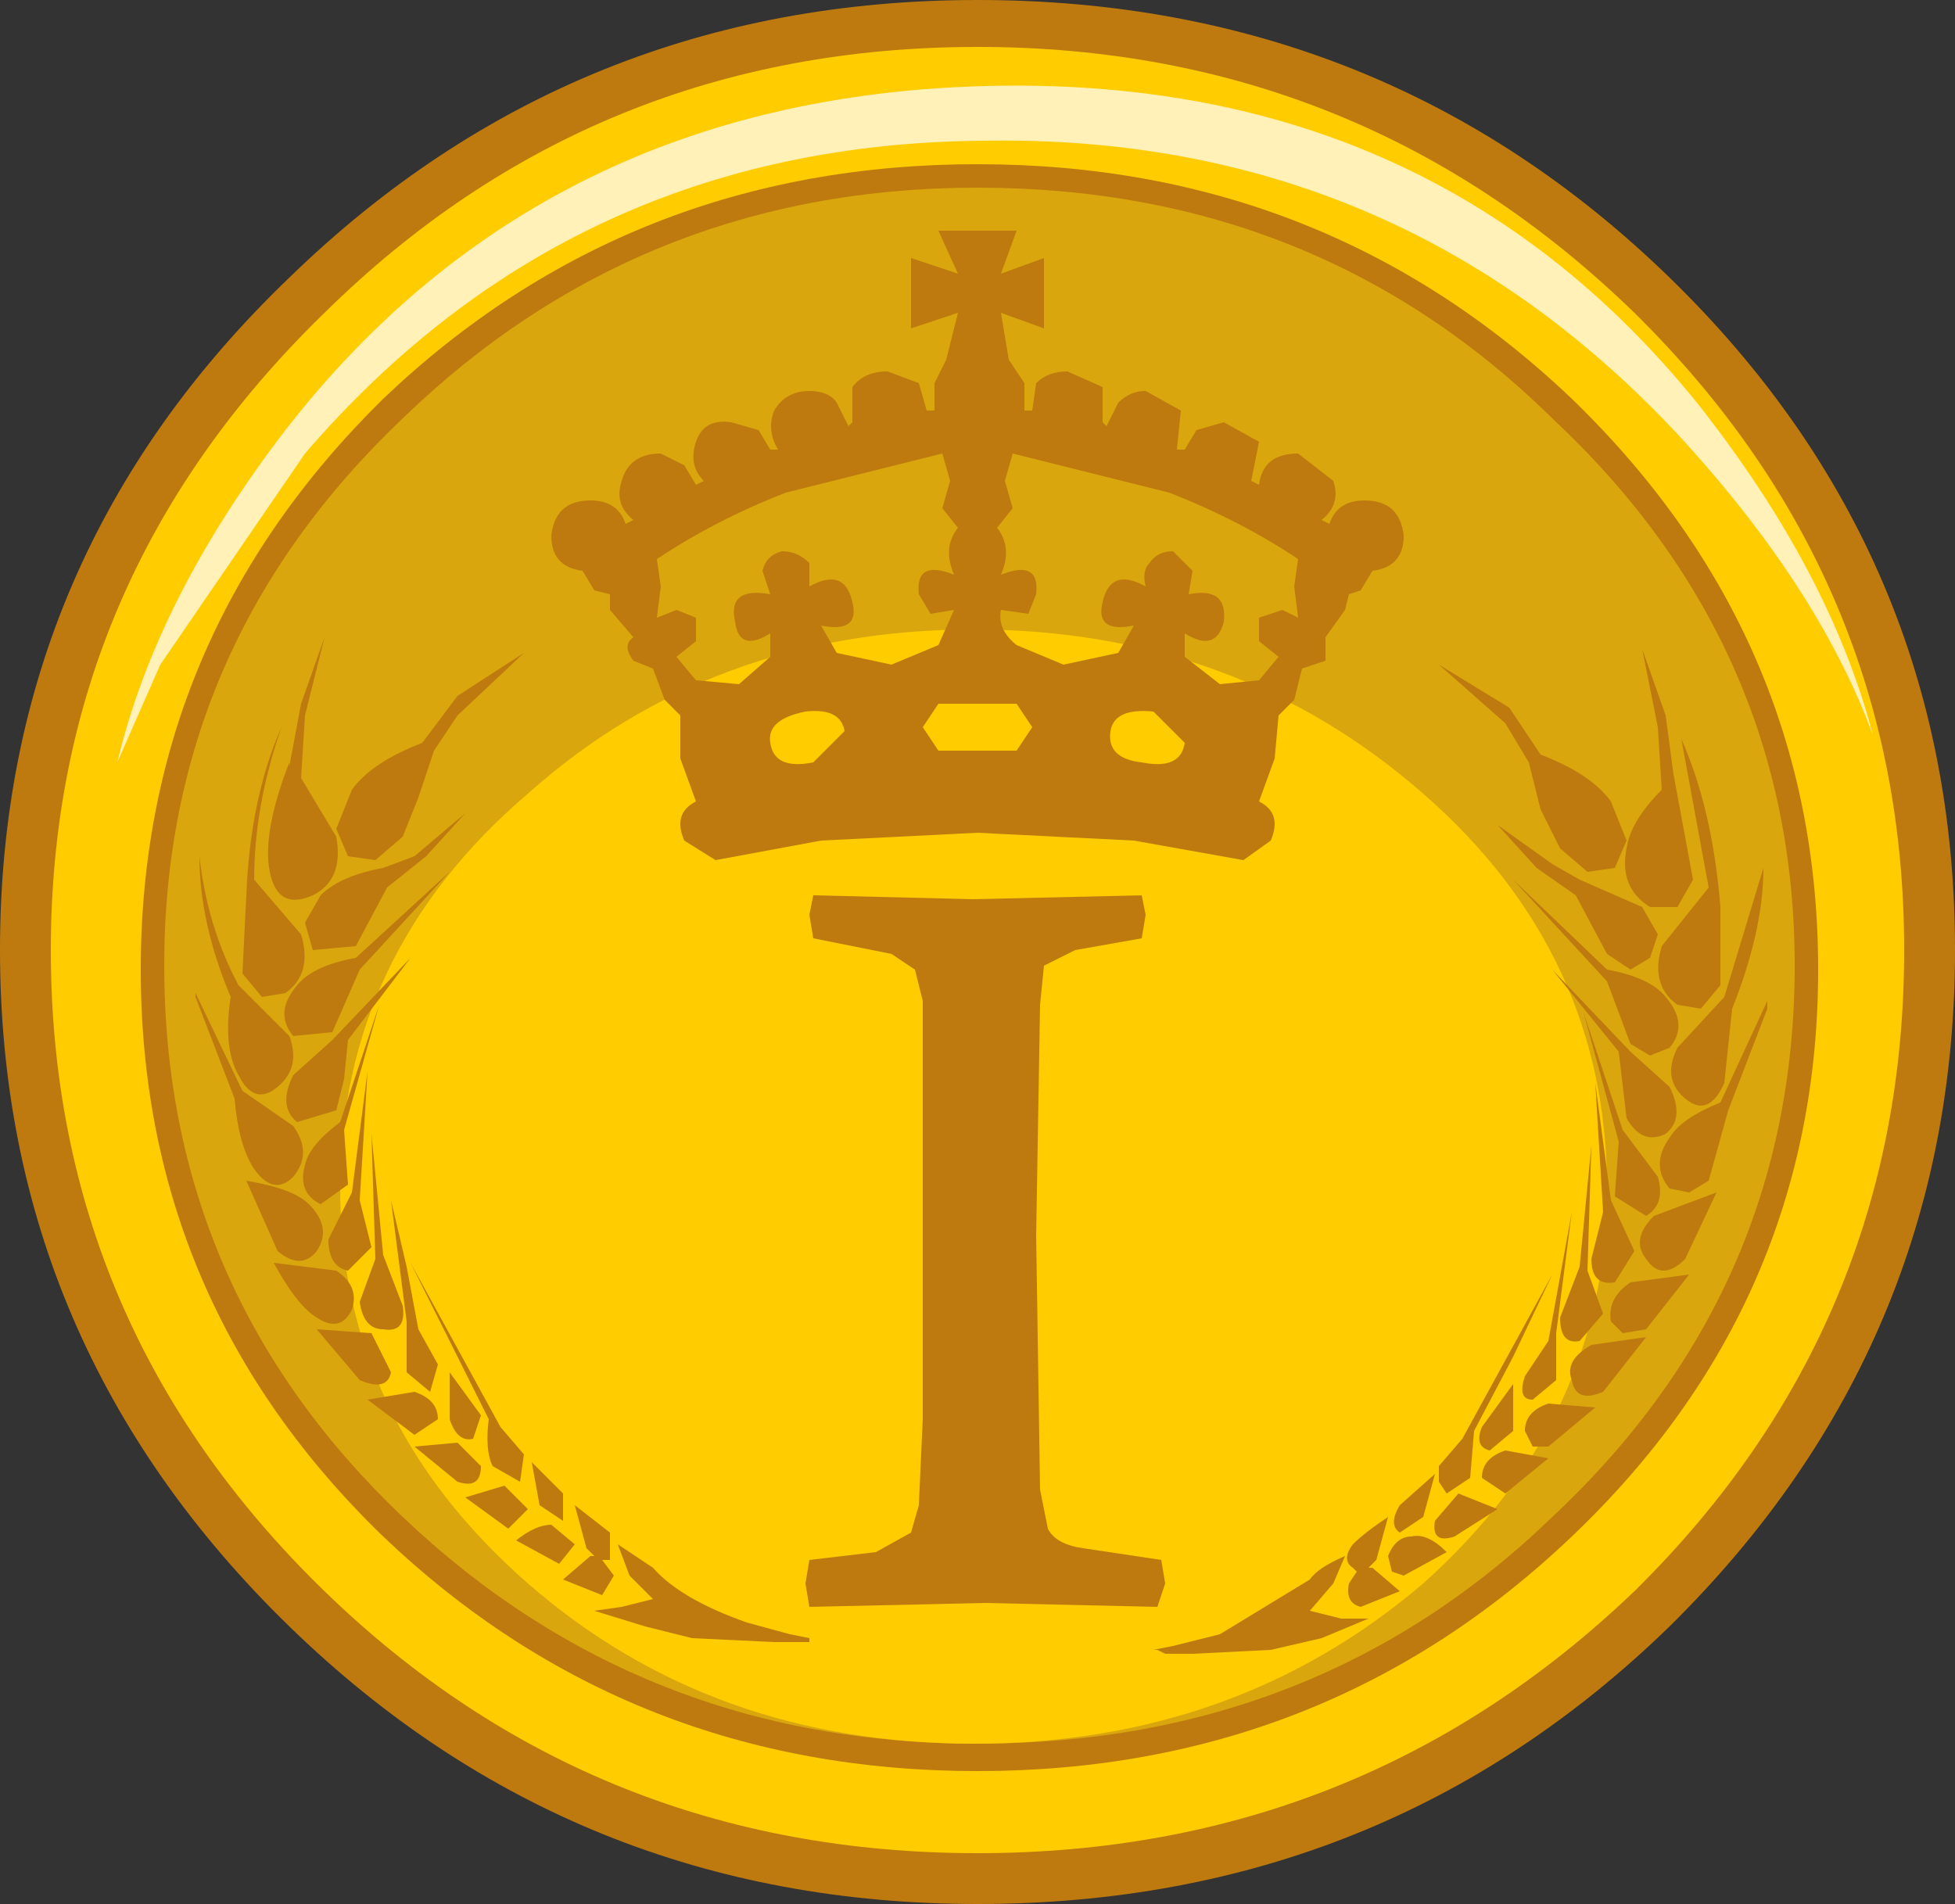
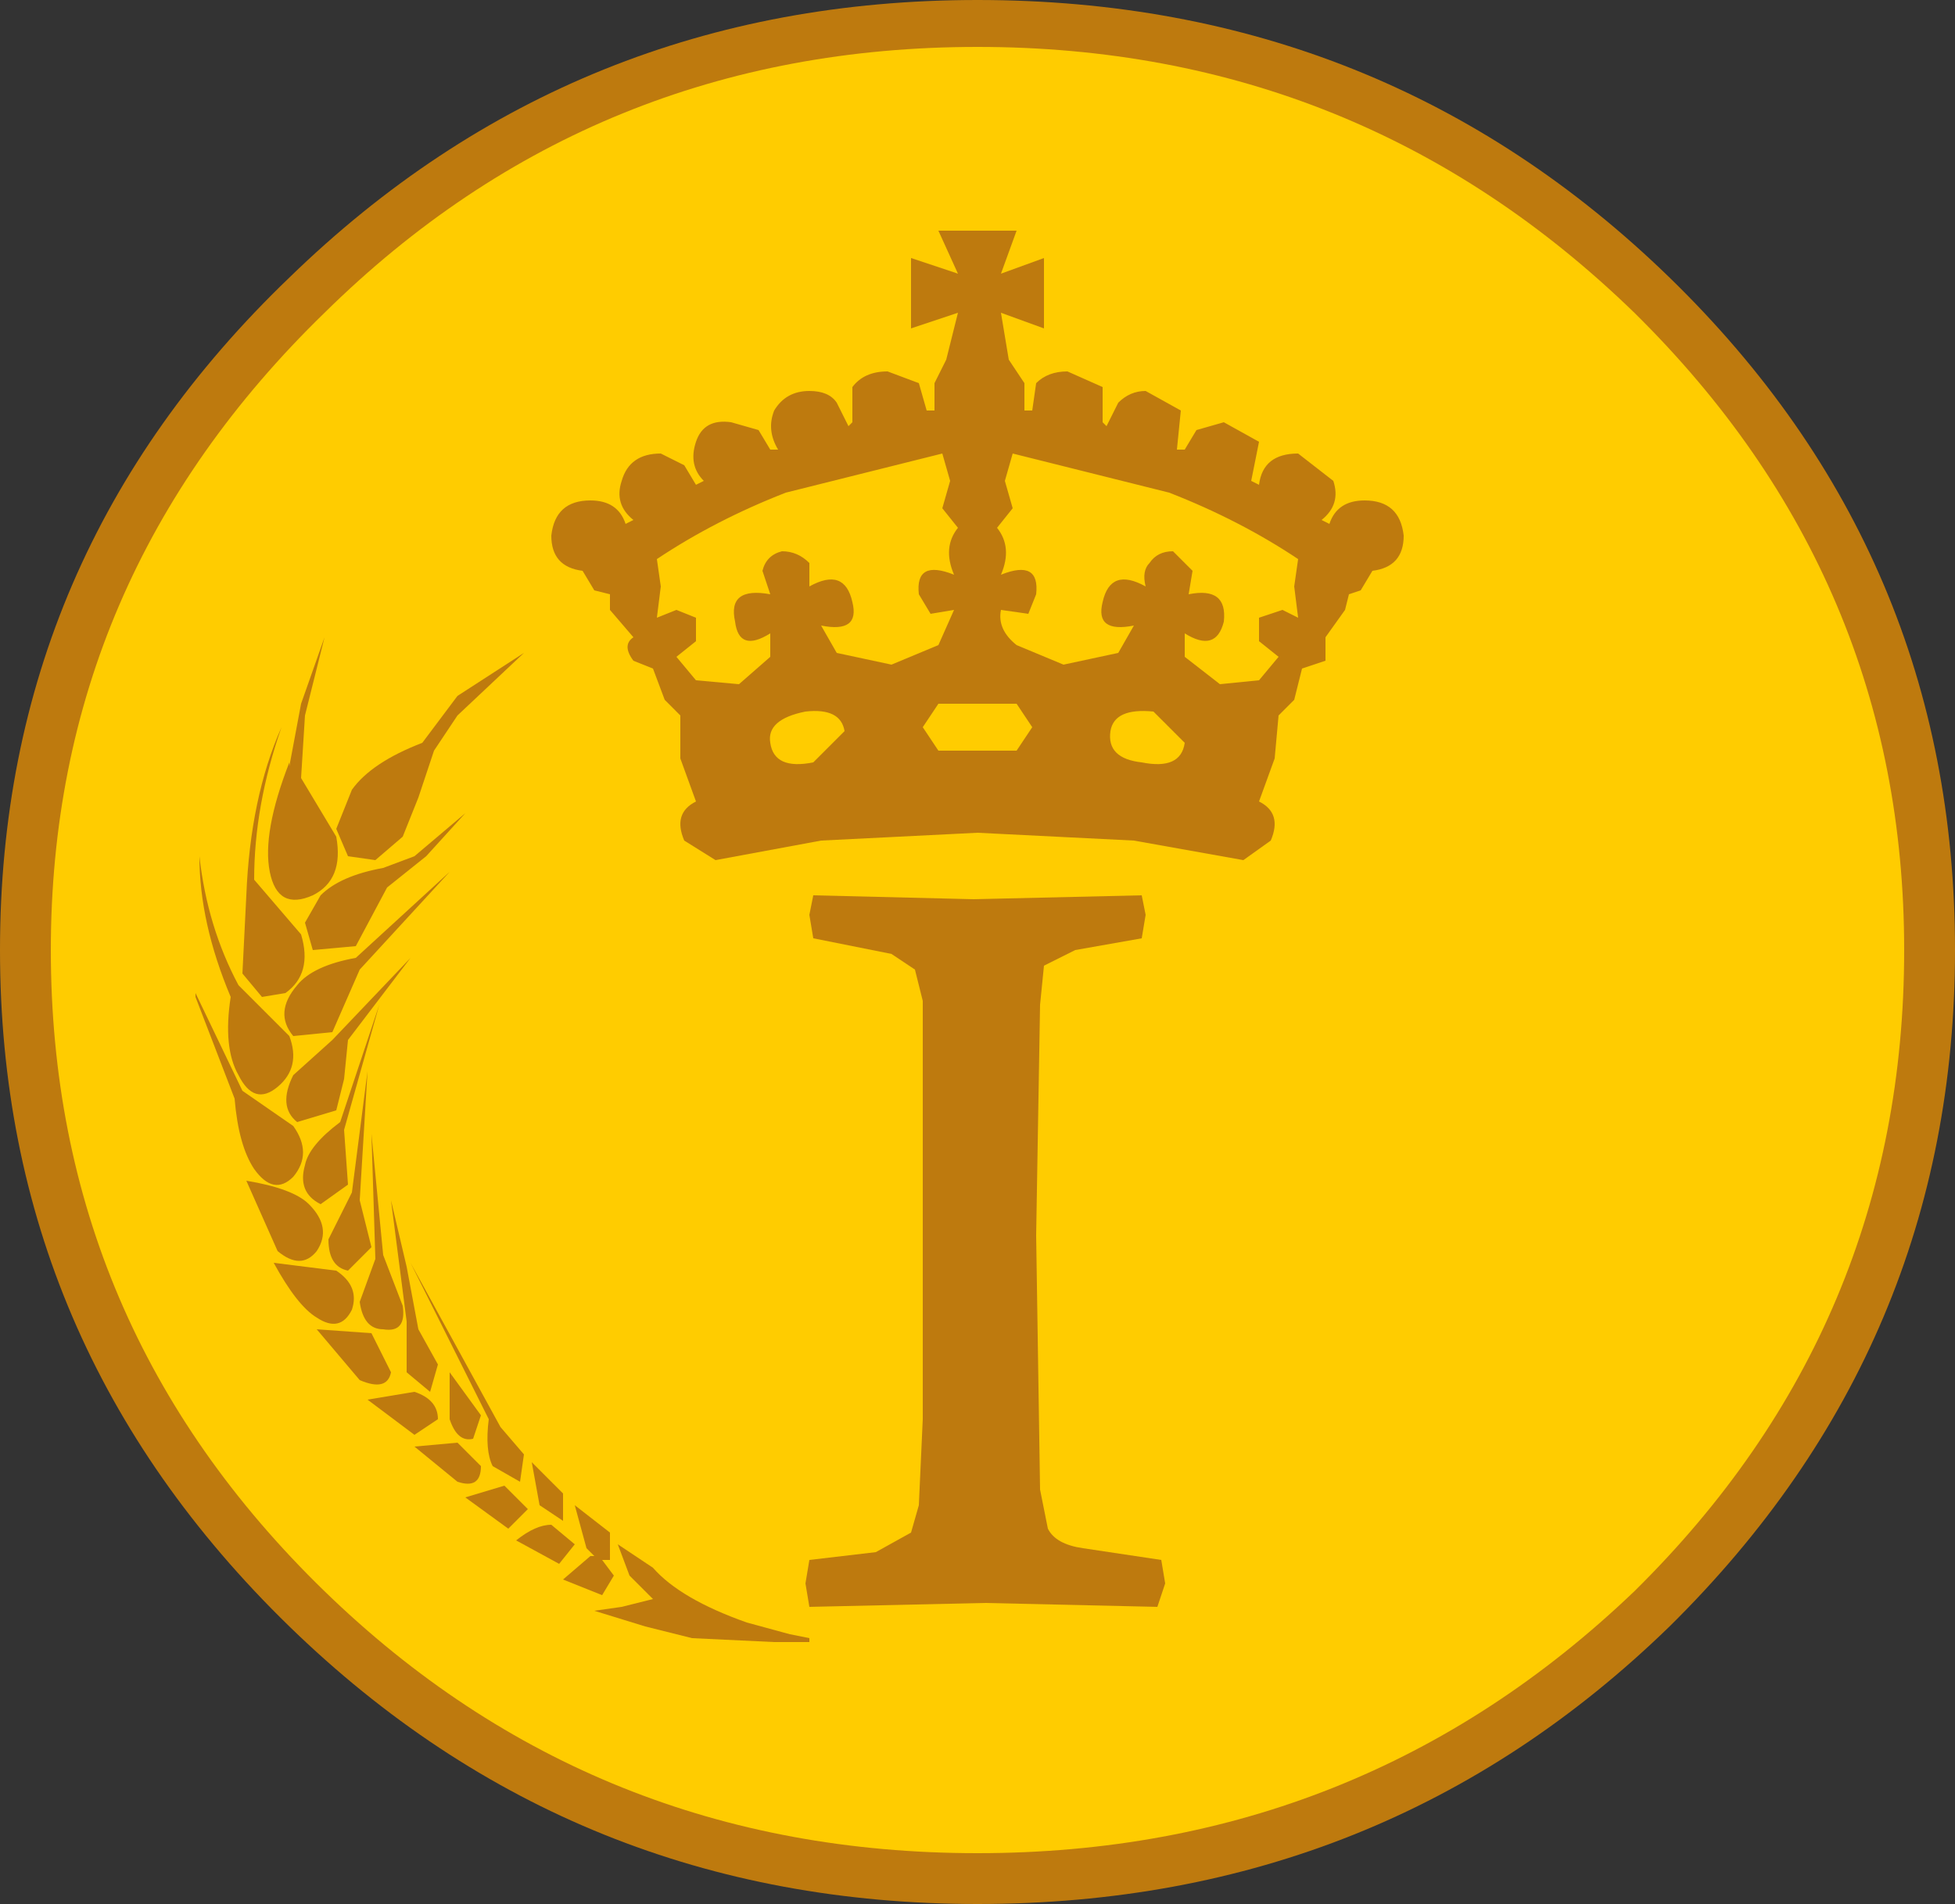
<svg xmlns="http://www.w3.org/2000/svg" xmlns:ns1="https://www.free-decompiler.com/flash" ns1:objectType="shape" height="24.35px" width="25.0px">
  <rect width="100%" height="100%" fill="#333333" stroke="none" />
  <g transform="matrix(1.0, 0.0, 0.0, 1.0, -1.0, -1.0)">
    <path d="M13.5 1.0 Q18.7 1.0 22.35 4.55 26.0 8.1 26.0 13.15 26.0 18.2 22.35 21.8 18.7 25.35 13.5 25.35 8.35 25.35 4.7 21.8 1.0 18.2 1.0 13.15 1.0 8.1 4.7 4.55 8.35 1.0 13.5 1.0" fill="#be7a0e" fill-rule="evenodd" stroke="none" />
    <path d="M13.5 1.6 Q18.4 1.6 21.9 5.0 25.35 8.4 25.35 13.15 25.35 17.95 21.9 21.35 18.4 24.7 13.5 24.7 8.6 24.7 5.15 21.35 1.65 17.95 1.65 13.15 1.65 8.4 5.15 5.0 8.6 1.6 13.5 1.6" fill="#ffcc00" fill-rule="evenodd" stroke="none" />
-     <path d="M13.5 3.1 Q17.95 3.1 21.1 6.1 24.25 9.15 24.25 13.4 24.25 17.65 21.1 20.65 17.95 23.65 13.5 23.65 9.05 23.65 5.9 20.65 2.8 17.65 2.8 13.4 2.8 9.15 5.9 6.1 9.05 3.1 13.5 3.1" fill="#be7a0e" fill-rule="evenodd" stroke="none" />
-     <path d="M13.5 3.4 Q17.85 3.4 20.85 6.35 23.95 9.25 23.95 13.35 23.95 17.5 20.85 20.4 17.85 23.3 13.5 23.3 9.2 23.3 6.15 20.4 3.1 17.5 3.1 13.35 3.1 9.25 6.15 6.35 9.2 3.4 13.5 3.4" fill="#d9a60e" fill-rule="evenodd" stroke="none" />
-     <path d="M13.45 9.05 Q16.8 9.05 19.2 11.15 21.55 13.2 21.55 16.2 21.55 19.15 19.2 21.25 16.8 23.3 13.45 23.3 10.1 23.3 7.75 21.25 5.35 19.15 5.35 16.2 5.35 13.2 7.75 11.15 10.1 9.05 13.45 9.05" fill="#ffcc00" fill-rule="evenodd" stroke="none" />
    <path d="M11.4 10.75 L11.8 10.35 Q11.75 10.05 11.3 10.1 10.8 10.2 10.85 10.5 10.9 10.85 11.4 10.75 M13.5 10.6 L14.0 10.6 14.2 10.3 14.0 10.0 13.5 10.0 13.0 10.0 12.8 10.3 13.0 10.6 13.5 10.6 M11.5 9.0 L11.7 9.35 12.4 9.5 13.0 9.25 13.2 8.8 12.9 8.85 12.75 8.6 Q12.7 8.15 13.2 8.35 13.05 8.0 13.25 7.75 L13.05 7.5 13.15 7.15 13.05 6.8 11.05 7.3 Q10.15 7.65 9.4 8.15 L9.45 8.5 9.4 8.9 9.65 8.8 9.9 8.9 9.9 9.2 9.65 9.4 9.9 9.7 10.45 9.75 10.85 9.4 10.85 9.1 Q10.45 9.35 10.4 8.95 10.3 8.5 10.85 8.6 L10.75 8.3 Q10.8 8.1 11.0 8.05 11.2 8.05 11.35 8.2 L11.35 8.5 Q11.8 8.25 11.9 8.7 12.0 9.1 11.5 9.0 M15.6 10.75 Q16.1 10.85 16.15 10.5 L15.75 10.1 Q15.25 10.05 15.2 10.35 15.15 10.7 15.6 10.75 M17.6 8.9 L17.55 8.5 17.6 8.15 Q16.85 7.65 15.95 7.3 L13.95 6.8 13.85 7.15 13.95 7.5 13.75 7.75 Q13.95 8.0 13.8 8.35 14.3 8.15 14.25 8.6 L14.15 8.85 13.8 8.8 Q13.75 9.05 14.0 9.25 L14.6 9.5 15.3 9.35 15.5 9.0 Q15.0 9.1 15.1 8.7 15.2 8.25 15.65 8.5 15.6 8.3 15.7 8.2 15.8 8.05 16.0 8.05 L16.25 8.3 16.2 8.6 Q16.7 8.5 16.65 8.95 16.55 9.35 16.15 9.1 L16.15 9.4 16.6 9.75 17.1 9.7 17.35 9.4 17.1 9.2 17.1 8.9 17.4 8.8 17.6 8.9 M18.45 7.4 Q18.9 7.4 18.95 7.85 18.95 8.25 18.55 8.3 L18.4 8.55 18.25 8.6 18.2 8.8 17.95 9.15 17.95 9.45 17.65 9.55 17.55 9.95 17.35 10.15 17.3 10.7 17.1 11.25 Q17.4 11.4 17.25 11.75 L16.9 12.0 15.5 11.75 13.5 11.65 11.5 11.75 10.15 12.0 9.75 11.75 Q9.6 11.4 9.9 11.25 L9.7 10.7 9.7 10.15 9.5 9.95 9.35 9.55 9.1 9.45 Q8.95 9.25 9.1 9.15 L8.8 8.8 8.8 8.6 8.6 8.55 8.45 8.3 Q8.05 8.25 8.05 7.85 8.1 7.4 8.55 7.4 8.9 7.4 9.0 7.7 L9.1 7.65 Q8.85 7.45 8.95 7.15 9.05 6.8 9.45 6.8 L9.75 6.95 9.9 7.2 10.0 7.15 Q9.8 6.95 9.9 6.65 10.0 6.35 10.35 6.4 L10.7 6.5 10.85 6.75 10.95 6.75 Q10.8 6.5 10.9 6.25 11.05 6.0 11.35 6.0 11.6 6.0 11.7 6.15 L11.85 6.45 11.9 6.4 11.9 5.95 Q12.05 5.75 12.35 5.75 L12.75 5.9 12.85 6.25 12.95 6.25 12.95 5.9 13.1 5.6 13.25 5.0 12.65 5.2 12.65 4.3 13.25 4.5 13.0 3.95 14.0 3.95 13.8 4.5 14.35 4.3 14.35 5.2 13.8 5.0 13.9 5.6 14.1 5.9 14.1 6.25 14.2 6.25 14.25 5.9 Q14.4 5.75 14.65 5.75 L15.1 5.95 15.1 6.4 15.15 6.45 15.3 6.15 Q15.45 6.0 15.65 6.0 L16.1 6.25 16.05 6.75 16.15 6.75 16.3 6.5 16.65 6.4 17.1 6.65 17.0 7.15 17.1 7.2 Q17.15 6.8 17.6 6.8 L18.05 7.15 Q18.15 7.45 17.9 7.65 L18.0 7.7 Q18.1 7.4 18.45 7.4" fill="#be7a0e" fill-rule="evenodd" stroke="none" />
-     <path d="M19.05 20.65 Q19.25 20.6 19.5 20.85 L18.95 21.15 18.8 21.1 18.75 20.9 Q18.85 20.65 19.05 20.65 M18.55 21.05 L18.9 21.35 18.4 21.55 Q18.2 21.5 18.25 21.25 L18.35 21.1 18.3 21.05 Q18.15 20.95 18.3 20.75 18.45 20.6 18.75 20.4 L18.6 20.95 18.5 21.05 18.55 21.05 M17.75 21.6 L18.15 21.7 18.5 21.7 17.9 21.95 17.25 22.1 16.25 22.15 15.9 22.15 15.8 22.1 15.75 22.1 16.0 22.05 16.6 21.9 17.75 21.2 Q17.85 21.05 18.2 20.9 L18.05 21.25 17.75 21.6 M18.9 20.6 Q18.75 20.5 18.9 20.25 L19.35 19.85 19.2 20.4 18.9 20.6 M19.65 20.1 L20.15 20.3 19.6 20.65 Q19.3 20.75 19.35 20.45 L19.65 20.1 M20.05 19.55 Q19.85 19.5 19.95 19.25 L20.35 18.7 20.35 19.3 20.05 19.55 M20.25 19.55 L20.8 19.65 20.25 20.1 19.95 19.9 Q19.95 19.65 20.25 19.55 M20.8 18.95 L21.4 19.0 20.8 19.5 20.6 19.5 20.5 19.3 Q20.5 19.05 20.8 18.95 M21.35 18.2 L22.05 18.1 21.5 18.8 Q21.15 18.95 21.1 18.65 21.0 18.4 21.35 18.2 M21.85 17.4 L22.6 17.3 22.05 18.0 21.75 18.05 21.6 17.9 Q21.55 17.6 21.85 17.4 M21.2 18.15 Q20.95 18.2 20.95 17.85 L21.2 17.2 21.35 15.65 21.3 17.25 21.5 17.8 21.2 18.15 M19.5 20.1 L19.4 19.95 19.4 19.75 19.7 19.4 20.85 17.3 20.35 18.35 19.85 19.3 19.8 19.9 19.5 20.1 M21.1 16.5 L20.9 18.05 20.9 18.65 20.6 18.9 Q20.4 18.9 20.5 18.6 L20.8 18.15 21.1 16.5 M21.65 17.4 Q21.35 17.45 21.35 17.1 L21.5 16.5 21.4 14.85 21.6 16.35 21.9 17.0 21.65 17.4 M22.05 17.1 Q21.85 16.85 22.15 16.55 L22.95 16.25 22.55 17.1 Q22.25 17.4 22.05 17.1 M23.6 13.8 L23.6 13.9 23.1 15.2 22.85 16.1 22.6 16.25 22.35 16.2 Q22.1 15.9 22.35 15.55 22.5 15.3 23.0 15.1 L23.6 13.8 M22.2 16.05 Q22.3 16.4 22.05 16.55 L21.65 16.3 21.7 15.6 21.25 13.95 21.75 15.45 22.2 16.05 M22.35 14.9 Q22.55 15.3 22.3 15.5 22.0 15.65 21.8 15.3 L21.7 14.45 20.85 13.4 21.85 14.45 22.35 14.9 M22.45 14.4 L23.05 13.75 23.55 12.1 Q23.55 12.9 23.15 13.9 L23.05 14.85 Q22.85 15.3 22.55 15.05 22.25 14.8 22.45 14.4 M21.55 13.55 L20.35 12.25 21.55 13.4 Q22.1 13.5 22.3 13.75 22.6 14.1 22.35 14.4 L22.1 14.5 21.85 14.35 21.55 13.55 M21.55 13.2 L21.15 12.45 20.65 12.1 20.15 11.55 20.85 12.05 21.2 12.25 22.0 12.6 22.2 12.95 22.1 13.25 21.85 13.4 21.55 13.2 M22.25 13.1 L22.85 12.35 22.5 10.45 Q22.9 11.35 23.0 12.6 L23.0 13.6 22.75 13.9 22.45 13.85 Q22.1 13.6 22.25 13.1 M20.55 10.75 L20.25 10.25 19.4 9.5 20.3 10.05 20.7 10.65 Q21.35 10.9 21.6 11.25 L21.8 11.75 21.65 12.1 21.3 12.15 20.95 11.85 20.7 11.35 20.55 10.75 M22.1 12.6 Q21.7 12.35 21.8 11.85 21.85 11.5 22.25 11.1 L22.2 10.3 22.0 9.3 22.3 10.15 22.4 10.9 22.65 12.25 22.45 12.6 22.1 12.6" fill="#be7a0e" fill-rule="evenodd" stroke="none" />
    <path d="M7.75 20.3 L7.5 20.55 6.95 20.15 7.45 20.0 7.75 20.3 M7.15 19.75 Q7.15 20.05 6.85 19.95 L6.3 19.5 6.85 19.45 7.15 19.75 M6.75 19.15 L6.75 18.55 7.15 19.1 7.05 19.4 Q6.85 19.45 6.75 19.15 M7.3 19.75 Q7.2 19.55 7.25 19.15 L6.25 17.15 7.4 19.25 7.7 19.6 7.65 19.95 7.3 19.75 M11.35 21.95 L11.35 22.0 11.25 22.0 10.9 22.0 9.85 21.95 9.25 21.8 8.6 21.6 8.95 21.55 9.35 21.45 9.05 21.15 8.9 20.75 9.35 21.05 Q9.7 21.45 10.55 21.75 L11.1 21.9 11.35 21.95 M8.7 21.4 L8.2 21.2 8.55 20.9 8.6 20.9 8.5 20.8 8.35 20.25 8.8 20.6 8.8 20.95 8.7 20.95 8.85 21.15 8.7 21.4 M8.35 20.75 L8.15 21.0 7.6 20.7 Q7.85 20.5 8.05 20.5 L8.35 20.75 M8.2 20.45 L7.9 20.25 7.8 19.7 8.2 20.1 8.2 20.45 M6.6 19.15 L6.3 19.35 5.7 18.9 6.3 18.8 Q6.6 18.9 6.6 19.15 M6.5 18.8 L6.2 18.55 6.2 17.9 6.0 16.35 6.2 17.2 6.35 18.0 6.6 18.45 6.5 18.8 M6.0 18.55 Q5.95 18.8 5.6 18.65 L5.05 18.0 5.75 18.05 6.0 18.55 M5.9 18.0 Q5.65 18.0 5.6 17.65 L5.8 17.1 5.75 15.5 5.9 17.05 6.15 17.7 Q6.2 18.05 5.9 18.0 M5.5 17.75 Q5.35 18.05 5.05 17.85 4.8 17.7 4.5 17.15 L5.3 17.25 Q5.6 17.45 5.5 17.75 M5.45 17.25 Q5.2 17.2 5.2 16.85 L5.5 16.25 5.7 14.7 5.6 16.35 5.75 16.95 5.45 17.25 M5.1 16.4 Q4.8 16.25 4.9 15.9 4.95 15.65 5.35 15.35 L5.85 13.85 5.4 15.45 5.45 16.15 5.1 16.4 M5.05 17.0 Q4.85 17.25 4.55 17.0 L4.15 16.1 Q4.75 16.2 4.95 16.4 5.25 16.7 5.05 17.0 M4.05 14.75 Q3.85 14.4 3.95 13.75 3.55 12.8 3.55 11.95 3.65 12.85 4.05 13.6 L4.7 14.25 Q4.85 14.65 4.55 14.9 4.25 15.15 4.05 14.75 M4.75 16.05 Q4.5 16.3 4.25 15.95 4.05 15.65 4.0 15.05 L3.5 13.75 3.5 13.7 4.1 14.95 4.75 15.4 Q5.0 15.75 4.75 16.05 M4.8 15.35 Q4.55 15.15 4.75 14.75 L5.25 14.3 6.25 13.25 5.45 14.3 5.4 14.8 5.3 15.2 4.8 15.35 M4.8 13.6 Q5.0 13.35 5.55 13.25 L6.75 12.15 5.6 13.4 5.25 14.2 4.75 14.25 Q4.5 13.95 4.8 13.6 M4.65 13.7 L4.35 13.75 4.1 13.45 4.15 12.45 Q4.2 11.2 4.6 10.3 4.25 11.3 4.25 12.25 L4.85 12.95 Q5.0 13.45 4.65 13.7 M4.45 12.15 Q4.35 11.65 4.7 10.75 L4.7 10.8 4.85 10.0 5.15 9.15 4.9 10.15 4.85 10.95 5.3 11.7 Q5.4 12.25 5.0 12.45 4.55 12.65 4.45 12.15 M6.15 11.7 L5.8 12.0 5.45 11.95 5.3 11.6 5.5 11.1 Q5.75 10.75 6.4 10.5 L6.85 9.9 7.7 9.35 6.85 10.15 6.55 10.6 6.35 11.2 6.15 11.7 M5.55 13.1 L5.0 13.15 4.9 12.8 5.1 12.45 Q5.35 12.2 5.9 12.1 L6.3 11.95 6.95 11.4 6.45 11.95 5.95 12.35 5.55 13.1" fill="#be7a0e" fill-rule="evenodd" stroke="none" />
-     <path d="M2.5 10.75 Q3.0 8.65 4.65 6.5 7.95 2.25 13.6 2.1 19.3 1.95 22.7 6.15 24.4 8.3 24.95 10.4 24.25 8.5 22.45 6.55 18.85 2.7 13.55 2.8 8.3 2.85 4.9 6.8 L3.05 9.5 2.5 10.75" fill="#ffffff" fill-opacity="0.722" fill-rule="evenodd" stroke="none" />
    <path d="M15.85 20.95 L15.9 21.25 15.8 21.55 13.6 21.5 11.35 21.55 11.3 21.25 11.35 20.95 12.2 20.85 12.65 20.6 12.75 20.25 12.8 19.15 12.8 16.55 12.8 13.8 12.7 13.4 12.4 13.2 11.4 13.0 11.35 12.7 11.4 12.45 13.45 12.5 15.6 12.45 15.65 12.7 15.6 13.0 14.75 13.15 14.35 13.35 14.3 13.85 14.25 16.8 14.3 20.05 14.4 20.55 Q14.5 20.75 14.85 20.8 L15.85 20.95" fill="#be7a0e" fill-rule="evenodd" stroke="none" />
  </g>
</svg>